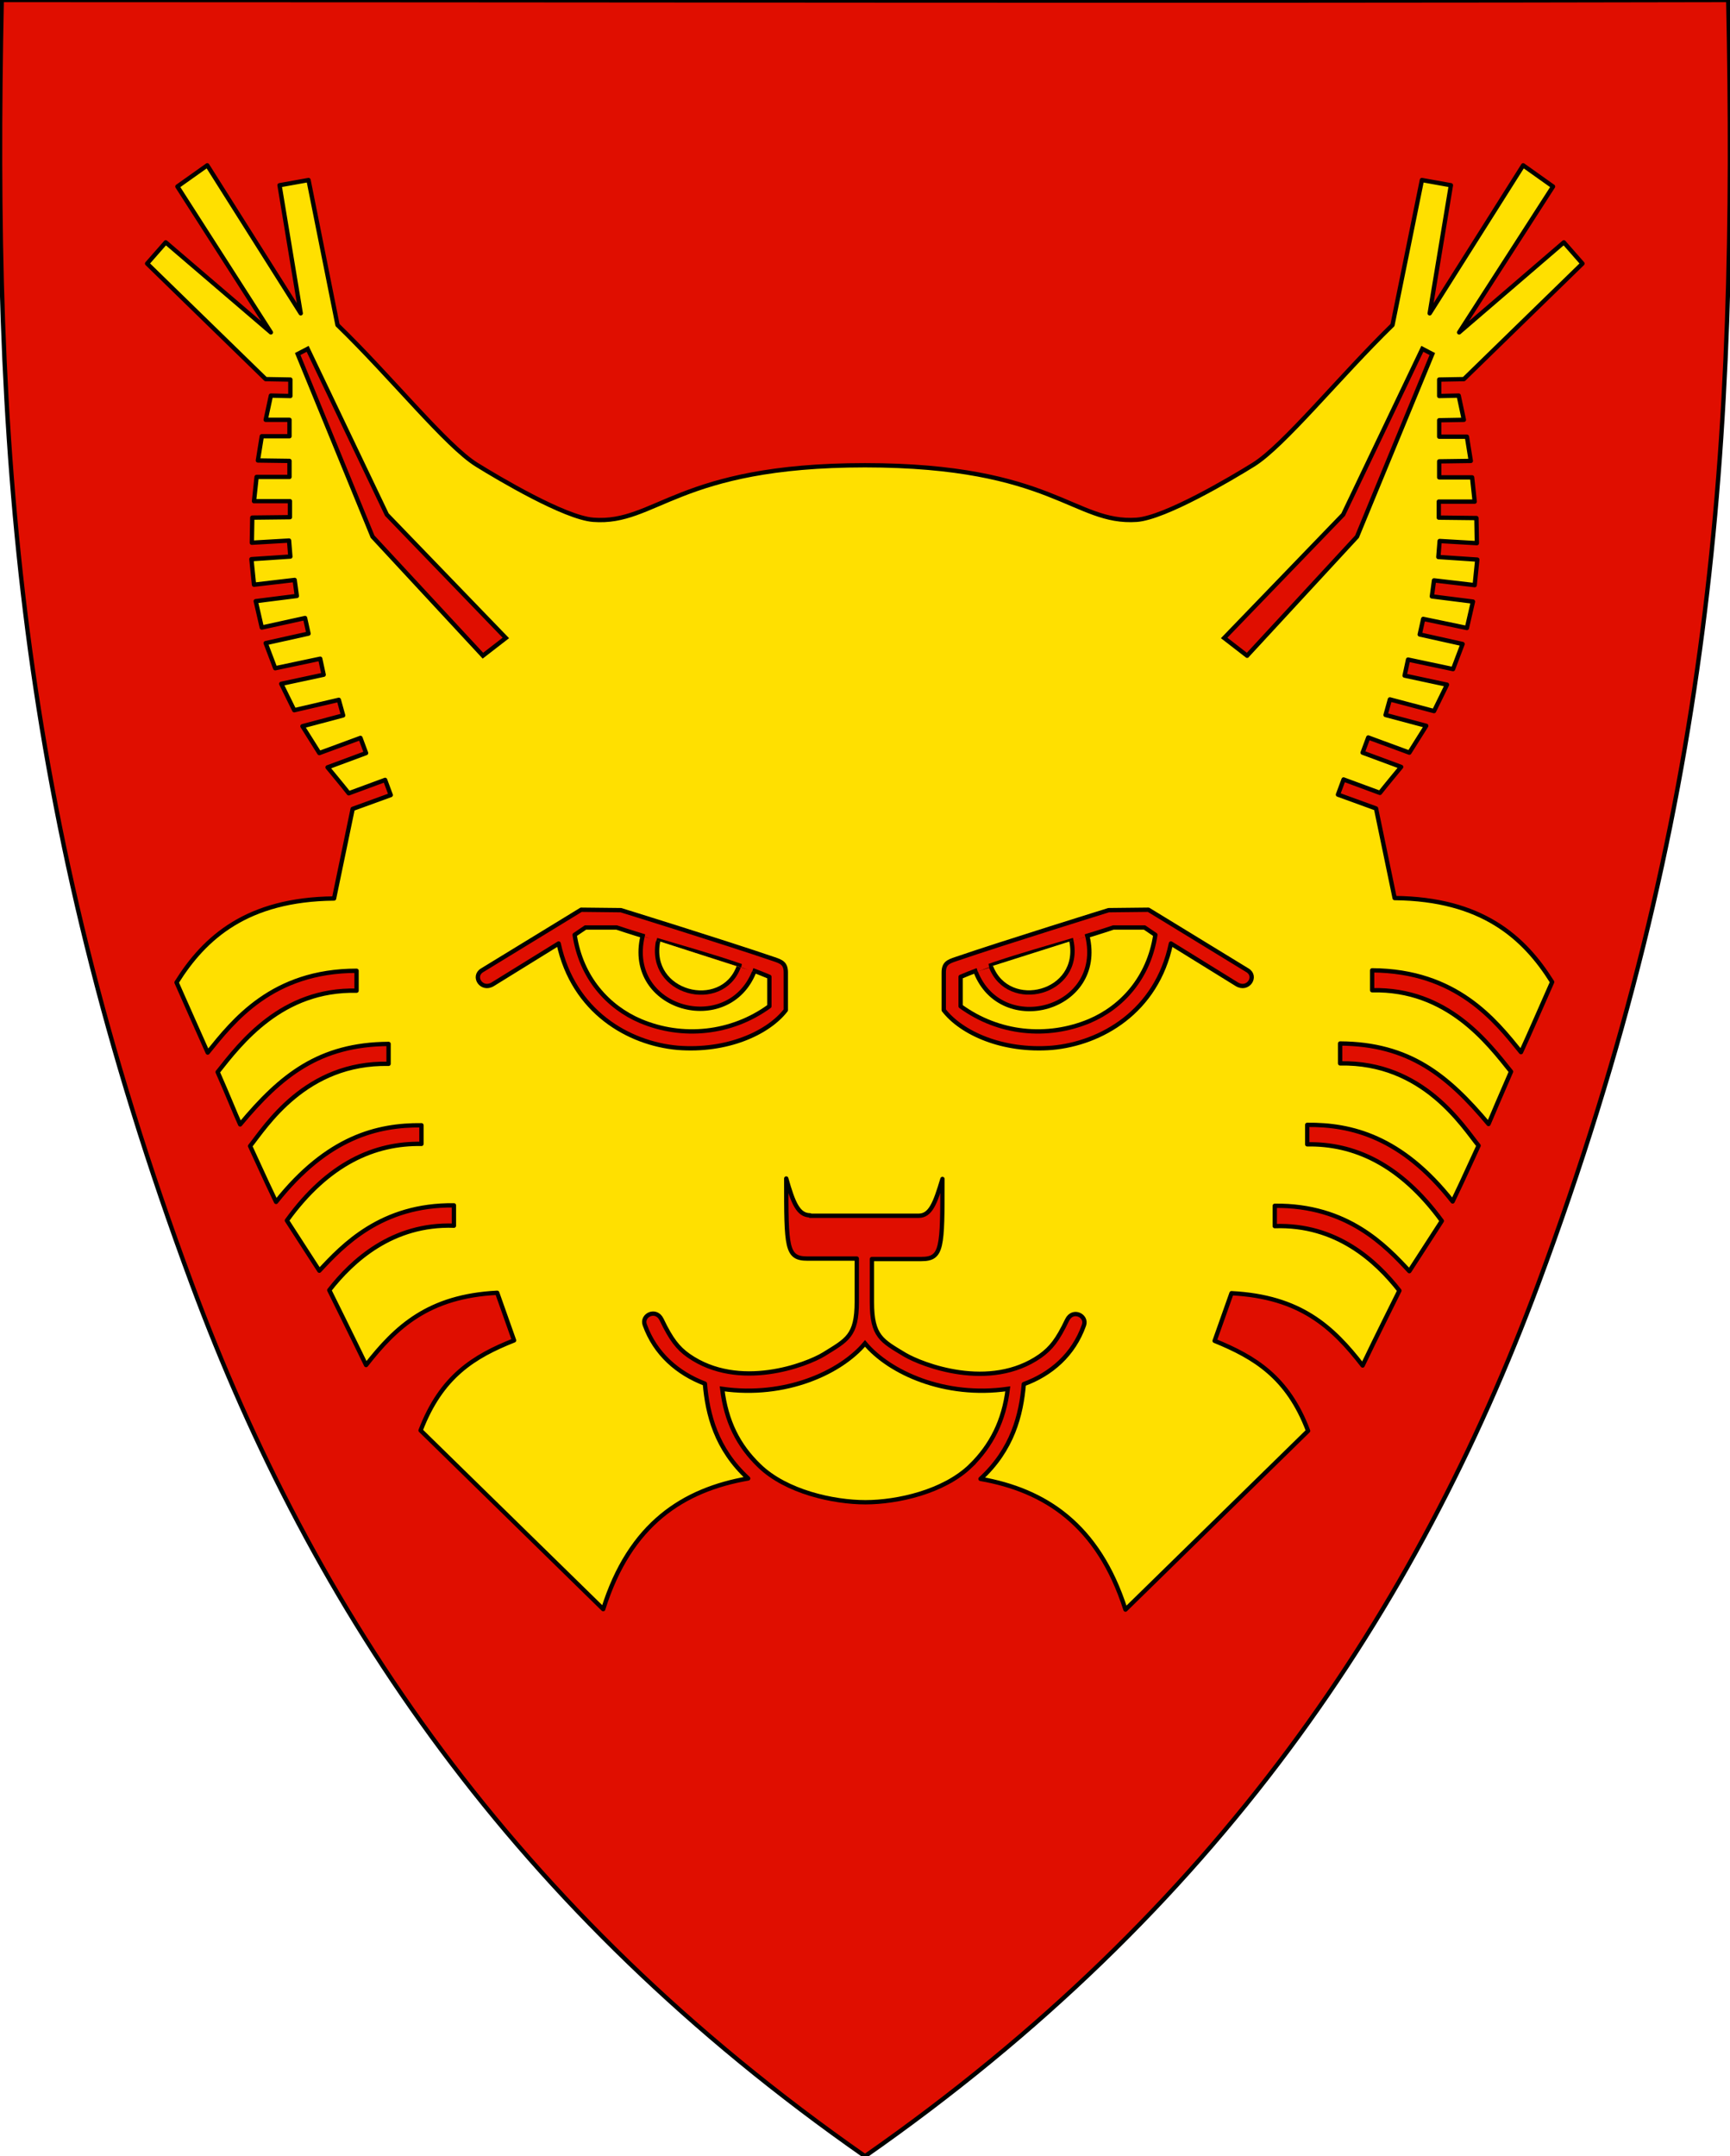
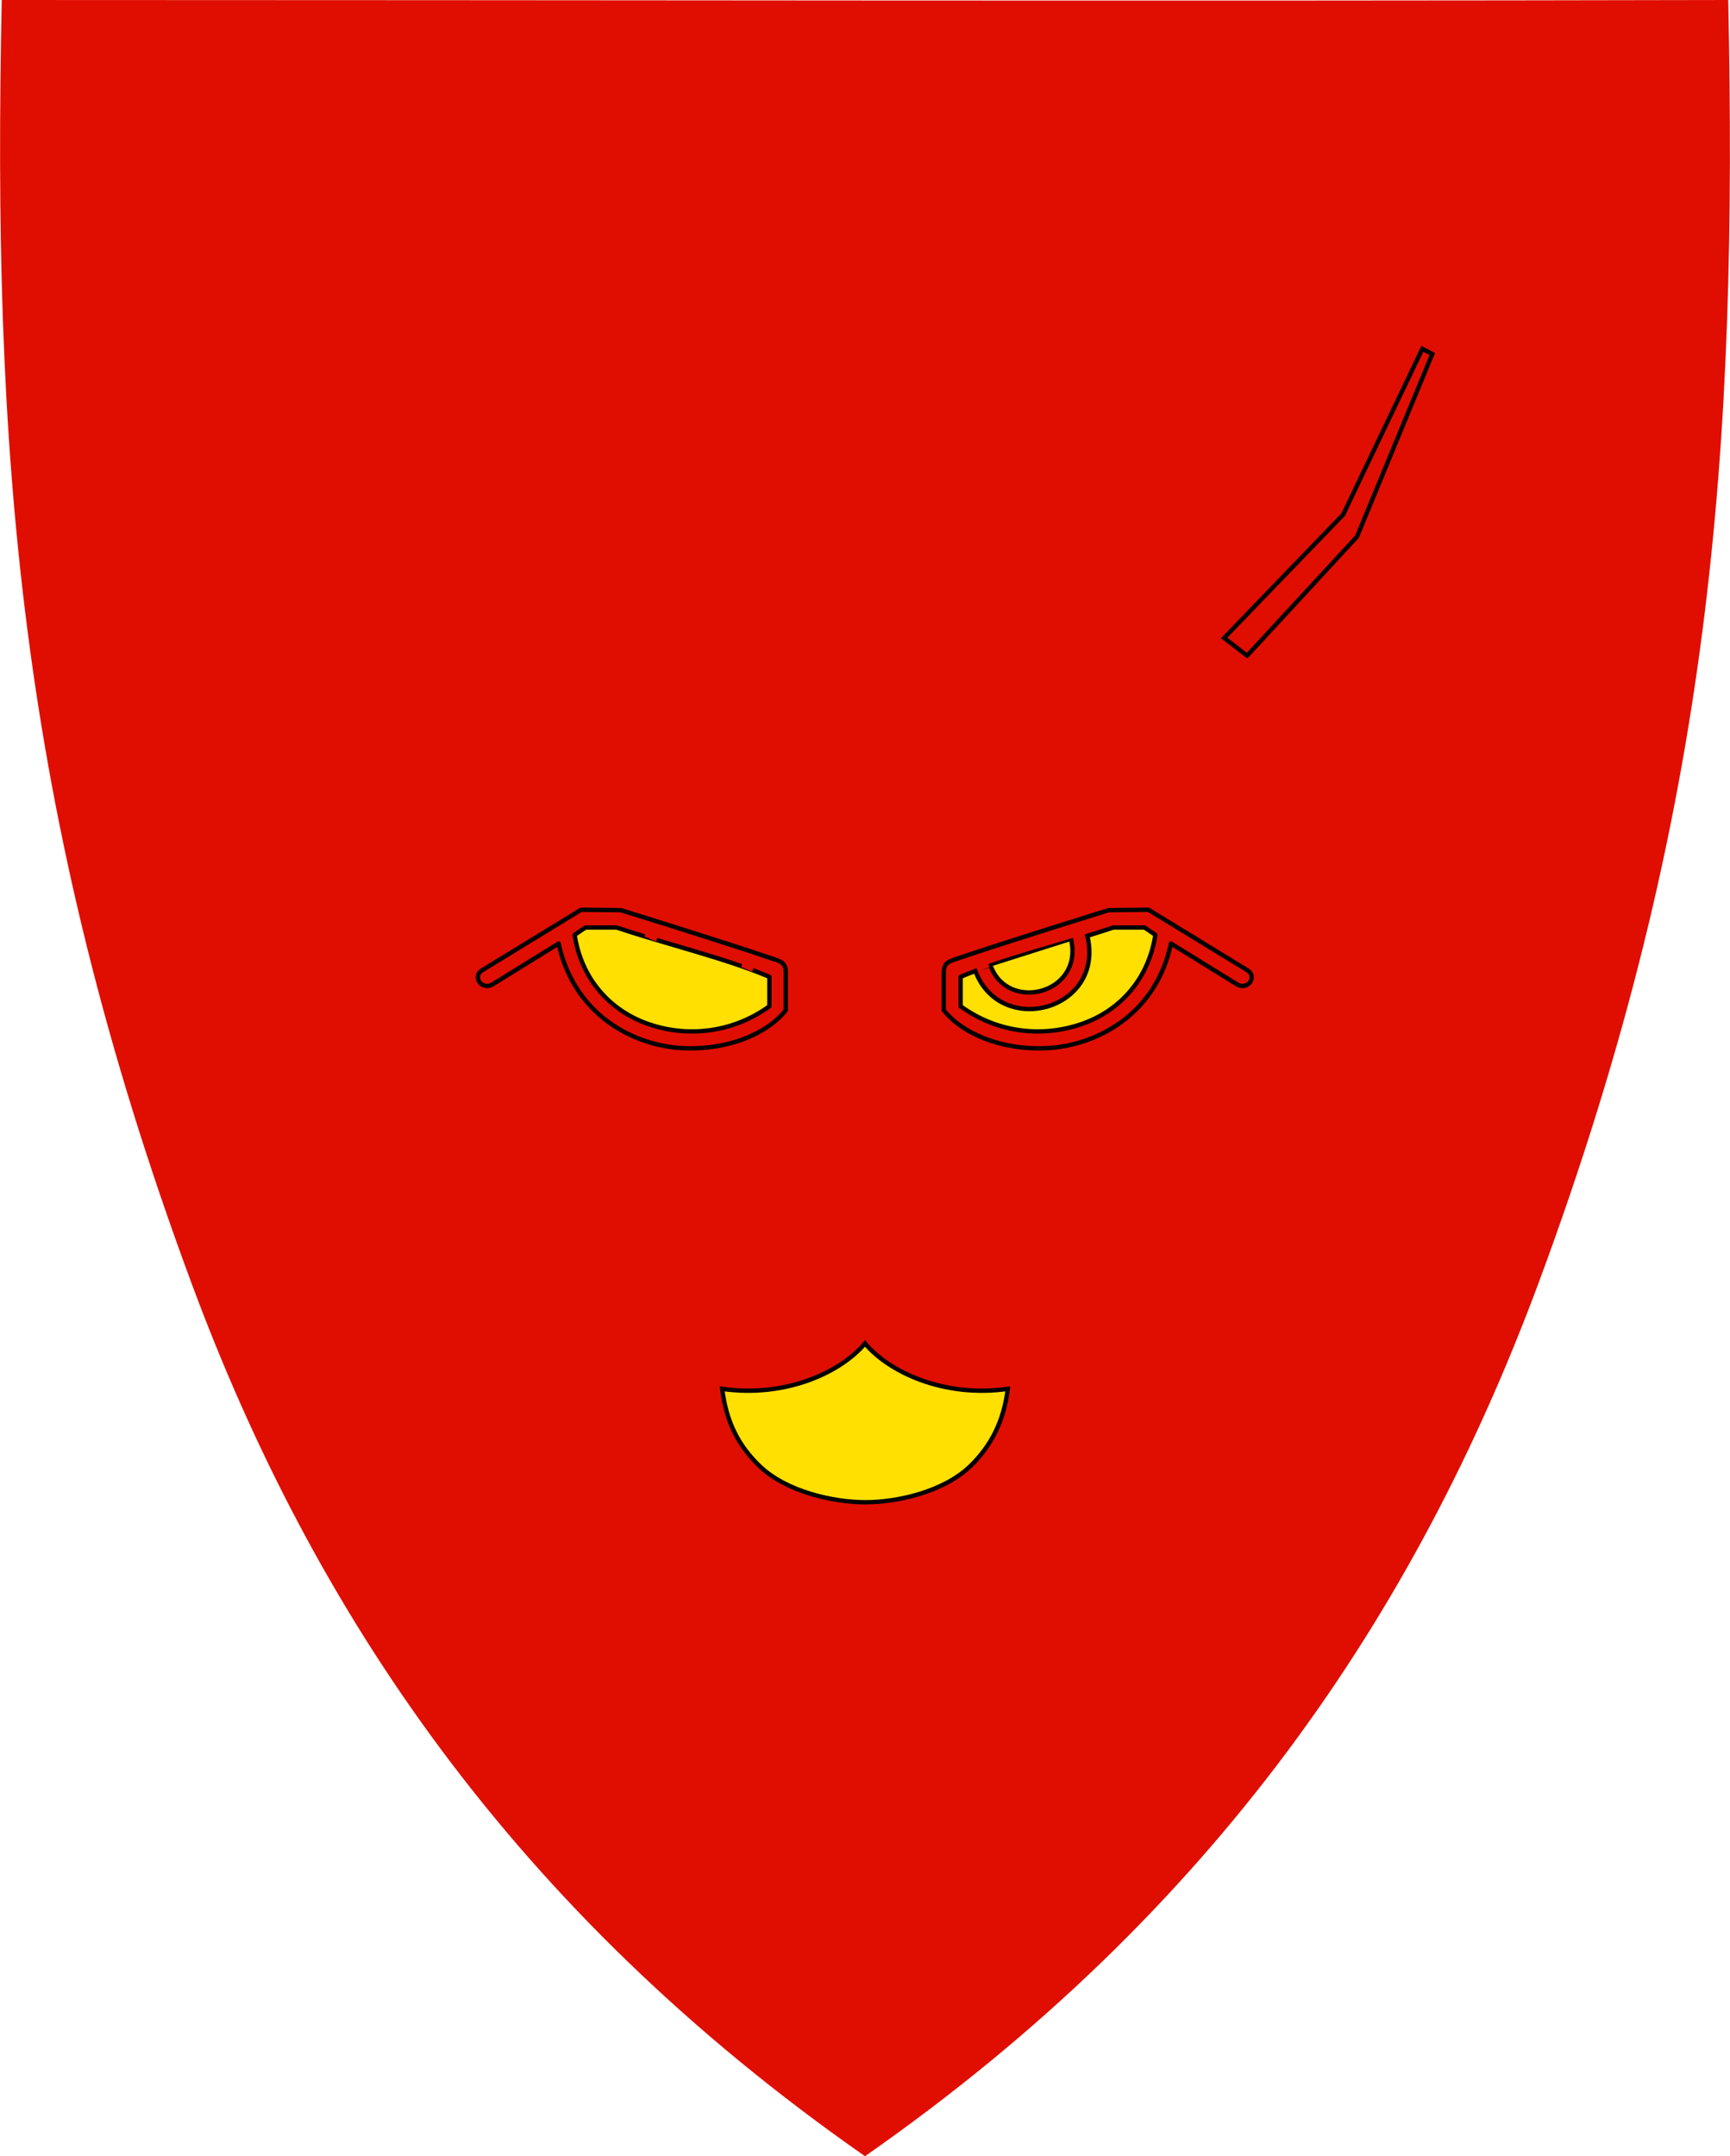
<svg xmlns="http://www.w3.org/2000/svg" version="1.1" id="svg2" x="0" y="0" viewBox="0 0 399.8 498.2" style="enable-background:new 0 0 399.8 498.2" xml:space="preserve" preserveAspectRatio="none">
  <style>.st2,.st3{fill-rule:evenodd;clip-rule:evenodd;fill:#e00e00;stroke:#000;stroke-linejoin:round}.st3{fill:#ffe000}.st5,.st6{fill:#e00e00}.st5,.st6,.st7{stroke:#000}.st6,.st7{fill-rule:evenodd;clip-rule:evenodd}.st7{fill:#ffe000}</style>
  <path id="path4218" d="M.4 0c-2.1 102.5 3.4 187.5 43.9 296.6 28 75.5 74.2 144.8 155.6 201.6 81.4-56.8 127.5-126.1 155.6-201.6C396 187.5 401.5 102.5 399.4 0c-133 .3-266 0-399 0z" style="fill-rule:evenodd;clip-rule:evenodd;fill:#e00e00" />
-   <path id="path4525" d="M187.2 280.8c-2.7 0-3.9-2.8-5.5-8.5 0 16 0 18.5 4.9 18.5H198v10c0 7.9-2.3 8.8-7.6 12.1-3.9 2.4-19.6 8.5-31.3.3-2.4-1.7-4-3.7-6.2-8.3-1.3-2.7-4.7-1-3.9 1.2 2.4 6.7 7.6 11.2 13.9 13.6.6 7.1 2.6 15.1 10 21.9-14.9 2.6-27.3 10.4-33.5 30.2l-42.2-41.3c4.8-12.5 12.3-17.1 21.6-20.8l-3.9-11c-15.9.8-23.4 7.9-30.3 16.7-2.8-5.8-8.5-17.3-8.5-17.3 5.3-6.8 14.6-15.4 28.8-14.9v-4.7c-16.8-.2-25.7 9.3-31.1 15.1L66.3 282c9.6-13.3 20.4-17.9 31.1-17.7V260c-10.1-.1-21.7 2.7-33.6 17.7-1.4-2.9-2.1-4.4-6-12.9 3.6-4.5 12.8-19.4 32-19v-4.6c-16 .1-24.9 7.3-34.3 18.6-1.2-2.6-2.8-6.7-5.2-12.1 5.3-6.7 14.8-19.2 32.1-18.8v-4.6c-19.5 0-28.5 11.6-34.4 18.9-1.5-3.4-5.5-12.3-7.2-16.2 6.5-10.4 16.3-19.2 36.4-19.4l4.3-20.7 8.8-3.2-1.3-3.5-8.4 3.1c-1-1.3-4.9-6-4.9-6l8.9-3.3-1.3-3.5-9.5 3.5-3.9-6.2 9.4-2.5-1-3.6-10.3 2.4c-.6-1.2-3-6.1-3-6.1l9.8-2.1-.8-3.7-10.4 2.2-2.2-5.8 9.9-2.2-.8-3.6-10 2.2-1.4-6.1 9.5-1.2-.5-3.7-9.4 1.1-.6-5.9 9-.6-.3-3.7-8.6.5.1-5.8 8.7-.1v-3.7h-8.3l.6-5.6h7.6v-3.7l-7.3-.1.9-5.6h6.4V97h-5.5l1.2-5.6 4.5.1v-3.8l-5.7-.1L34 60.9l4.3-4.9 24.3 20.8L41 43.1l6.9-4.9 21.6 34.2-4.9-29.6 6.7-1.2L78 75.1c12.4 12 25.2 28 32.2 32.3 5 3.1 20.3 12.2 26.9 12.7 14.5 1.1 19.4-12.6 62.8-12.6s48.3 13.6 62.8 12.6c6.6-.5 21.9-9.6 26.9-12.7 7-4.3 19.9-20.3 32.2-32.3l6.8-33.5 6.7 1.2-4.9 29.6L352 38.2l6.9 4.9-21.7 33.7L361.4 56l4.3 4.9-27.4 26.7-5.7.1v3.8l4.5-.1 1.2 5.6-5.7.1v3.8h6.4l.9 5.6-7.3.1v3.7h7.6l.6 5.6h-8.3v3.7l8.7.1.1 5.8-8.6-.5-.3 3.7 9 .6-.6 5.9-9.4-1.1-.5 3.7 9.5 1.2-1.4 6.1-10.1-2.1-.8 3.6 9.9 2.2-2.2 5.8-10.4-2.2-.8 3.7 9.8 2.1s-2.4 4.9-3 6.1l-10.2-2.7-1 3.6 9.4 2.5-3.9 6.2-9.5-3.5-1.3 3.5 8.9 3.3s-3.9 4.7-4.9 6l-8.4-3.1-1.3 3.5 8.8 3.2 4.3 20.7c20.1.2 29.9 9 36.4 19.4-1.7 3.8-5.6 12.8-7.2 16.2-5.9-7.3-14.9-18.8-34.4-18.9v4.6c17.4-.4 26.8 12.2 32.1 18.8-2.4 5.5-4.1 9.5-5.2 12.1-9.4-11.2-18.3-18.5-34.3-18.6v4.6c19.2-.4 28.4 14.6 32 19-3.9 8.5-4.6 10-6 12.9-11.8-15-23.5-17.8-33.6-17.7v4.5c10.6-.2 21.4 4.4 31.1 17.7l-7.5 11.6c-5.4-5.8-14.3-15.3-31.1-15.1v4.7c14.2-.5 23.4 8 28.8 14.9 0 0-5.7 11.4-8.5 17.3-6.9-8.9-14.4-15.9-30.3-16.7l-3.9 11c9.3 3.8 16.9 8.4 21.6 20.8l-42.2 41.3c-6.3-19.7-18.7-27.6-33.5-30.2 7.4-6.8 9.4-14.8 10-21.9 6.3-2.3 11.5-6.8 13.9-13.6.8-2.2-2.6-3.9-3.9-1.2-2.2 4.6-3.7 6.5-6.2 8.3-11.7 8.2-27.4 2-31.3-.3-5.3-3.2-7.6-4.2-7.6-12.1v-10h11.4c4.9 0 4.9-2.5 4.9-18.5-1.7 5.7-2.8 8.5-5.5 8.5h-25.1z" style="fill:#ffe000;stroke:#000;stroke-linejoin:round" />
  <path id="path4517" class="st2" d="m129.1 218-15.2 9.4c-2.6 1.6-4.8-1.8-2.5-3.2l22.9-14 9.2.1s24.2 7.5 35.3 11.3c1.8.6 2.8 1 2.8 3.1v8.7c-4.1 5.3-13.6 9.6-25 8.7-11.3-1-24.1-8.3-27.5-24.1z" />
  <path id="path4519" class="st3" d="M148 235.9c-7.5-3.2-13.7-10-15.2-19.9 0 0 .9-.6 2.5-1.7h7.2c11.6 3.9 25.2 7.1 35.3 11.4v6.8c-8.8 6.4-20.1 7.5-29.8 3.4z" />
  <path id="path4485" class="st2" d="m270.6 218 15.2 9.4c2.6 1.6 4.8-1.8 2.5-3.2l-22.9-14-9.2.1s-24.2 7.5-35.3 11.3c-1.8.6-2.8 1-2.8 3.1v8.7c4.1 5.3 13.6 9.6 25 8.7 11.3-1 24.2-8.3 27.5-24.1z" />
  <path id="path4487" class="st3" d="M251.8 235.9c7.5-3.2 13.7-10 15.2-19.9 0 0-.9-.6-2.5-1.7h-7.2c-11.6 3.9-25.2 7.1-35.3 11.4v6.8c8.8 6.4 20 7.5 29.8 3.4z" />
-   <path id="path4224" d="M.4 0c-2.1 102.5 3.4 187.5 43.9 296.6 28 75.5 74.2 144.8 155.6 201.6 81.4-56.8 127.5-126.1 155.6-201.6C396 187.5 401.5 102.5 399.4 0c-133 .3-266 0-399 0z" style="fill:none;stroke:#000" />
  <path id="path4064" class="st5" d="m288.2 151.5-5.3-4.1 27.5-28.5 18.3-38.3 2.3 1.2-17.4 42.2-25.4 27.5z" />
  <path id="path4489" class="st6" d="M251.3 216.3c4 17-19.8 23.5-25.8 8.3" />
  <path id="path4491" class="st7" d="M247.6 217.4c2.5 12.2-14.6 16.5-18.6 5.9" />
  <path id="path4503" class="st7" d="M224.3 338.7c4.8-4.7 7.7-10.4 8.6-17.8-14.6 2.1-27.4-3.8-33-10.5-5.6 6.7-18.4 12.6-33 10.5.9 7.5 3.7 13.1 8.6 17.8 6.2 6 17.1 8.4 24.5 8.4s18.1-2.4 24.3-8.4z" />
-   <path id="path4513" class="st5" d="m111.6 151.5 5.3-4.1-27.5-28.5-18.3-38.3-2.3 1.2L86.1 124l25.5 27.5z" />
-   <path id="path4515" class="st6" d="M148.5 216.3c-4 17 19.8 23.4 25.8 8.2" />
-   <path id="path4521" class="st7" d="M152.1 217.4c-2.5 12.2 14.7 16.5 18.6 6" />
  <path id="path4529" d="M149.1 215.9c.9.2 1.8.8 2.7 1.1" style="fill:none;stroke:#e00e00;stroke-width:1.109" />
  <path id="path4531" d="M250.7 216c-.9.2-1.8.7-2.7.9" style="fill:none;stroke:#e00e00" />
  <path id="path4533" d="M228.5 223c-.9.2-1.8.7-2.7 1" style="fill:none;stroke:#e00e00;stroke-width:1.067" />
  <path id="path4535" d="M171.4 223c.9.2 1.7.7 2.6 1" style="fill:none;stroke:#e00e00;stroke-width:1.053" />
</svg>